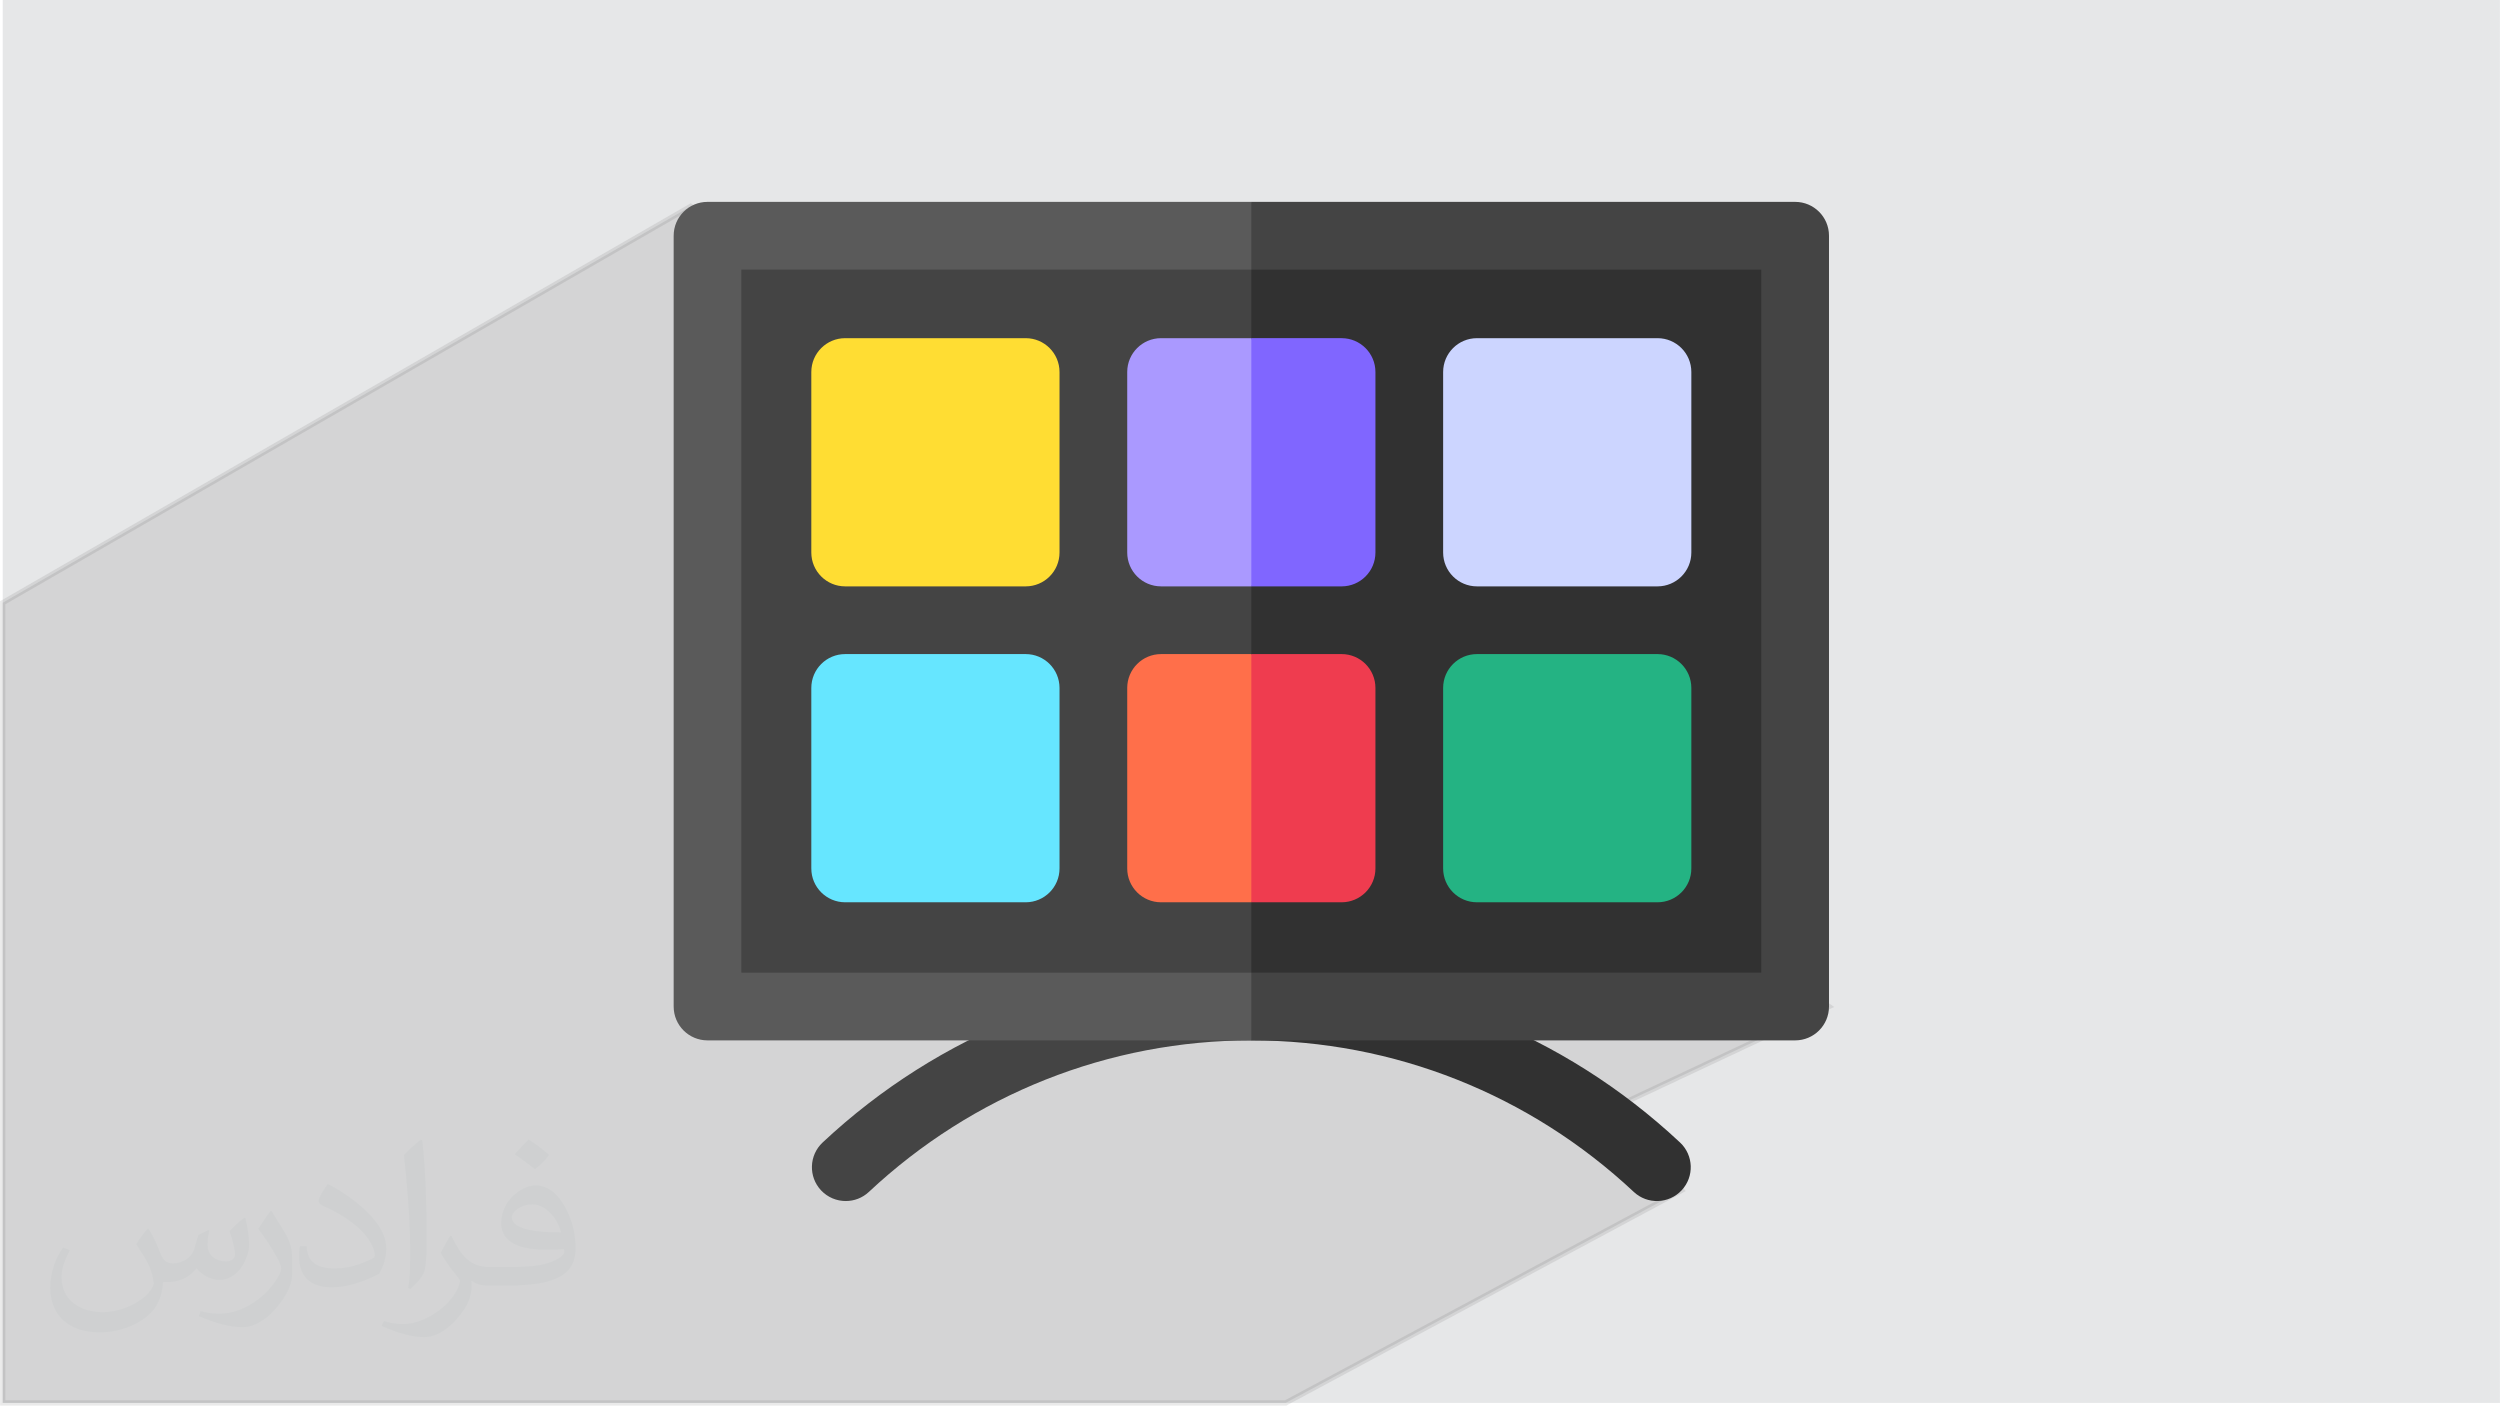
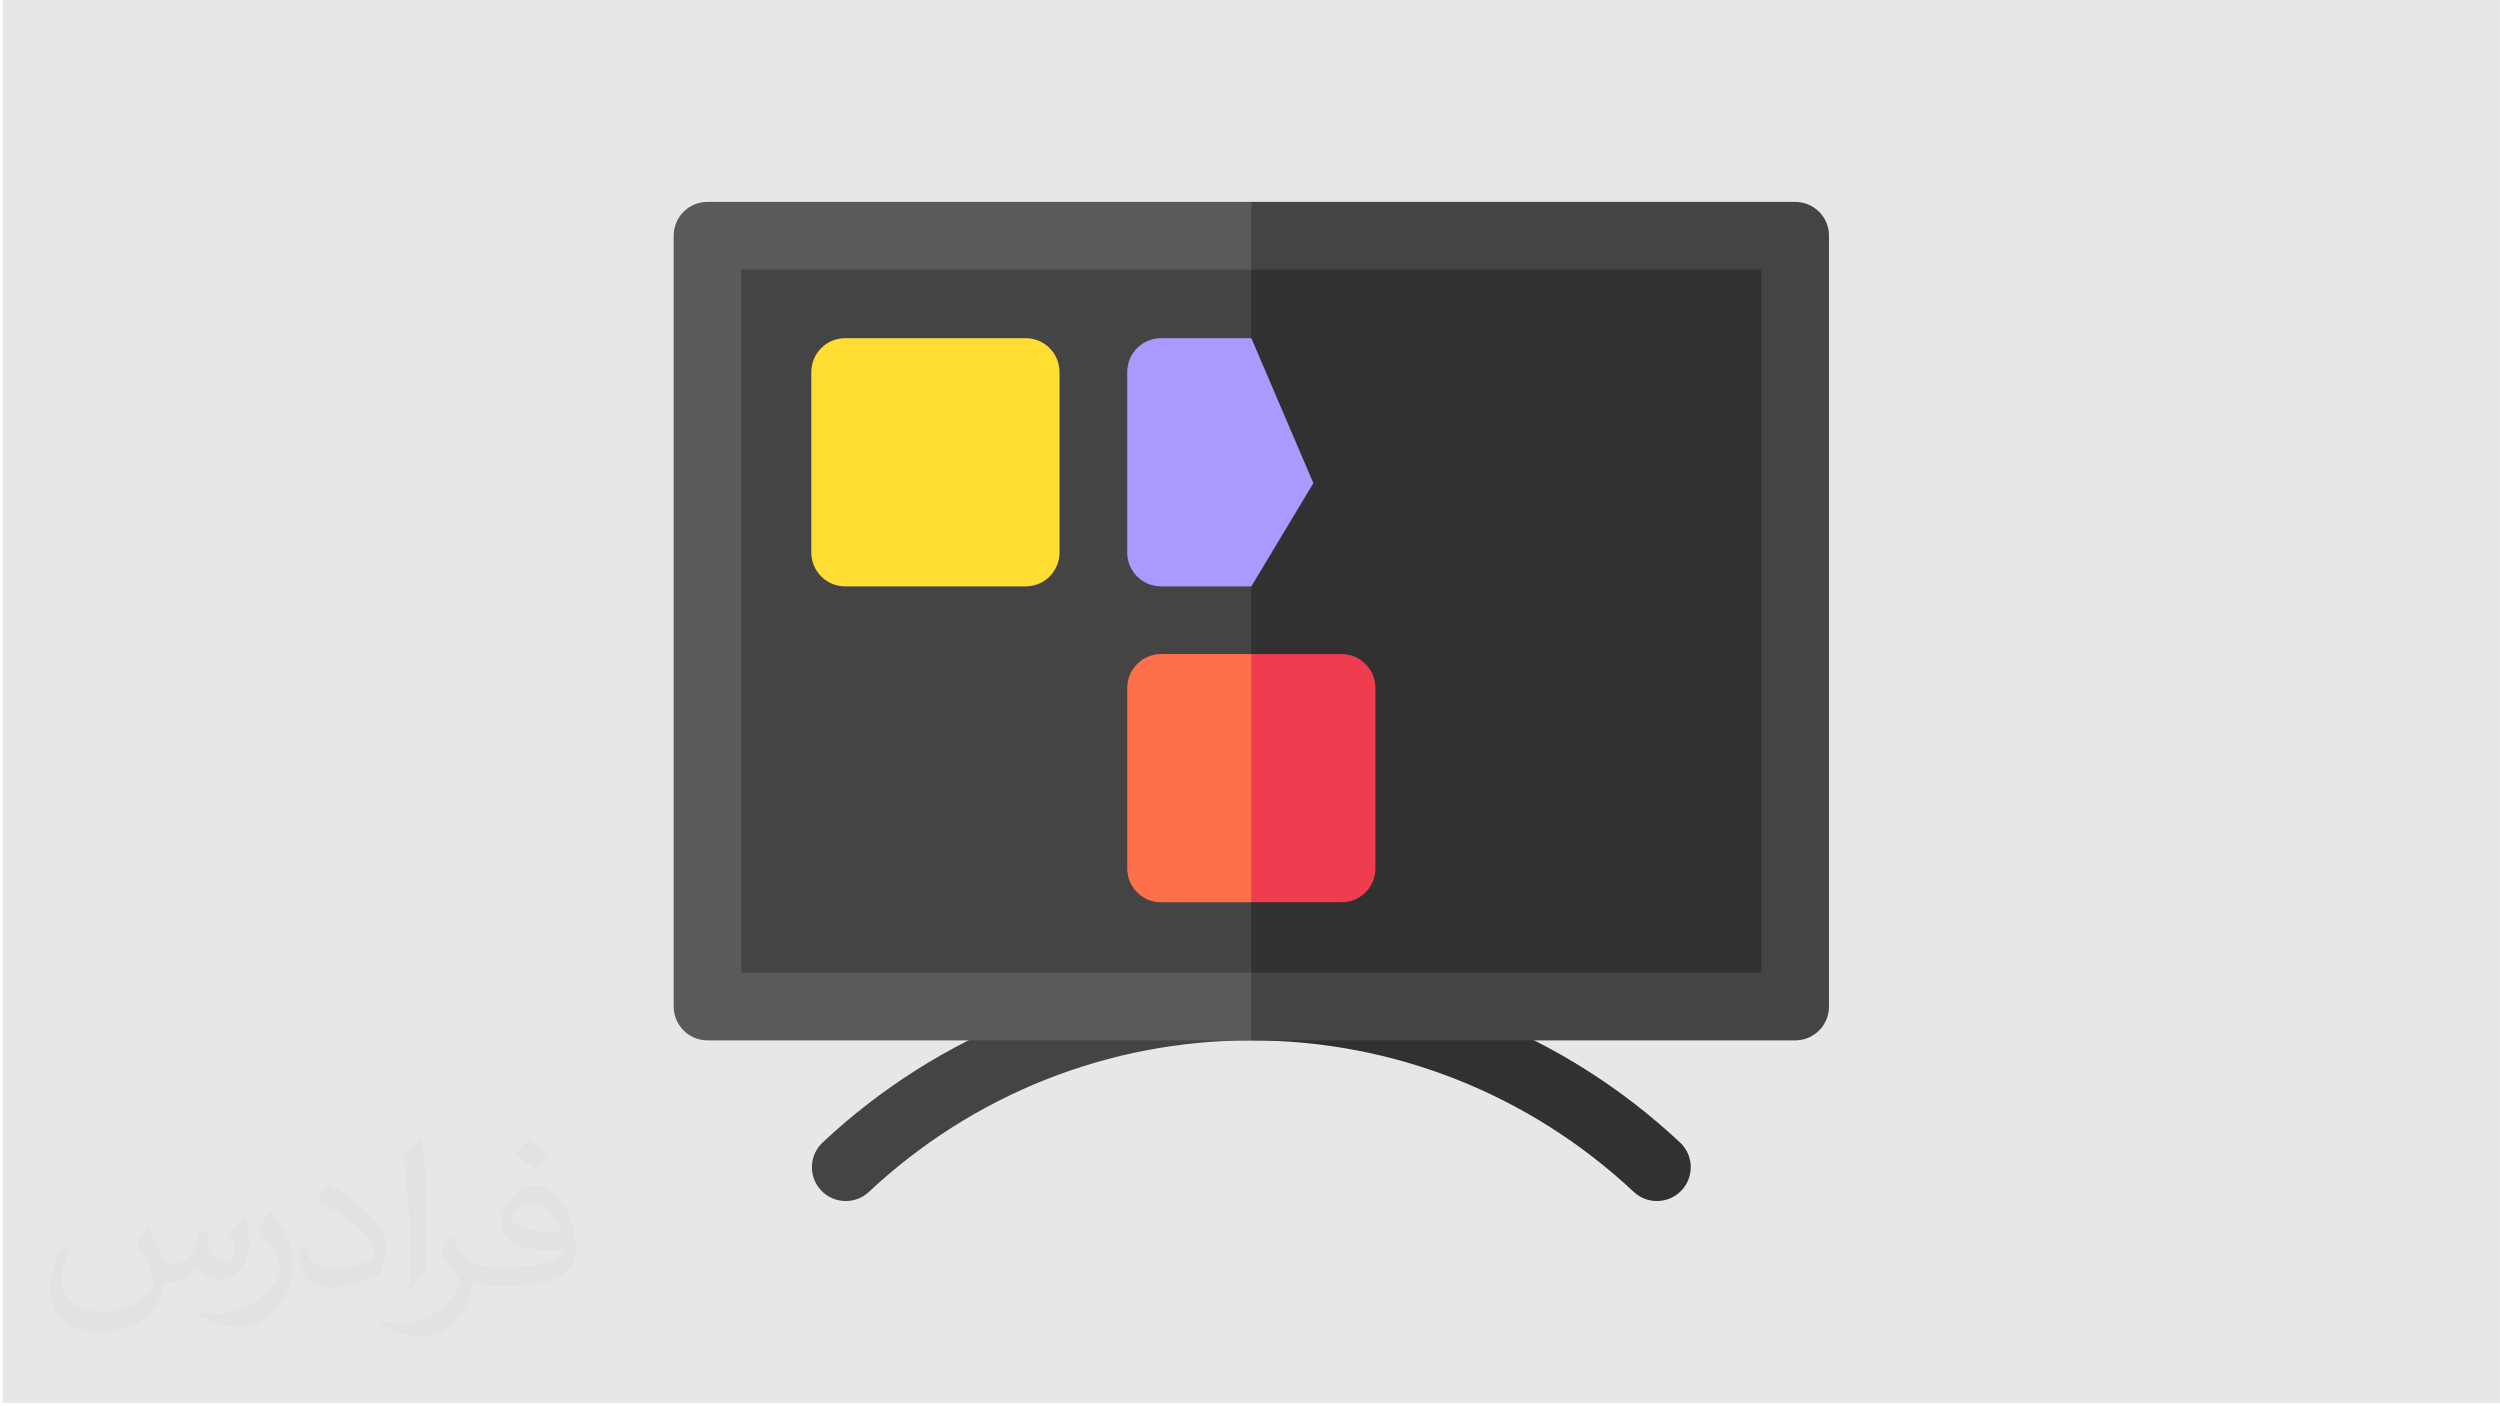
<svg xmlns="http://www.w3.org/2000/svg" xml:space="preserve" width="3.712in" height="2.087in" version="1.1" style="shape-rendering:geometricPrecision; text-rendering:geometricPrecision; image-rendering:optimizeQuality; fill-rule:evenodd; clip-rule:evenodd" viewBox="0 0 3702.74 2081.91">
  <defs>
    <style type="text/css">
   
    .str0 {stroke:#373535;stroke-width:7.85;stroke-miterlimit:2.613;stroke-opacity:0.102}
    .fil8 {fill:#24B383;fill-rule:nonzero}
    .fil4 {fill:#313131;fill-rule:nonzero}
    .fil3 {fill:#444444;fill-rule:nonzero}
    .fil5 {fill:#5A5A5A;fill-rule:nonzero}
    .fil7 {fill:#66E6FF;fill-rule:nonzero}
    .fil12 {fill:#8066FF;fill-rule:nonzero}
    .fil9 {fill:#AA99FF;fill-rule:nonzero}
    .fil11 {fill:#CCD5FF;fill-rule:nonzero}
    .fil13 {fill:#EF3C4F;fill-rule:nonzero}
    .fil6 {fill:#FF6F4A;fill-rule:nonzero}
    .fil10 {fill:#FFDD33;fill-rule:nonzero}
    .fil1 {fill:#373435;fill-opacity:0.031}
    .fil2 {fill:#373535;fill-opacity:0.102}
    .fil0 {fill:#E6E7E8}
   
  </style>
  </defs>
  <g id="Layer_x0020_1">
    <polygon class="fil0" points="3.93,0 3702.74,0 3702.74,2077.98 3.93,2077.98 " />
    <path class="fil1" d="M219.66 1820c7.06,10.7 11.64,20.99 16.11,32.42 3.32,6.65 5.09,18.91 20.68,18.91 4.57,0 11.12,-1.35 16.94,-4.57 6.54,-3.43 11.53,-8.63 14.13,-16.52l6.23 -20.99 15.17 -7.48 1.04 1.04c-2.07,7.9 -2.59,15.48 -2.59,21.41 0,17.55 15.17,24.21 27.22,24.21 7.06,0 13.41,-3.43 13.41,-9.88 0,-8.31 -3.53,-22.44 -8.11,-35.12 7.06,-7.06 14.13,-14.13 22.23,-19.85l1.24 0.63c3.53,14.96 5.51,29.71 5.51,39.59 0,9.66 -4.26,20.37 -7.79,27.33 -7.27,13.71 -20.16,24.63 -35.74,24.63 -11.84,0 -25.03,-5.93 -34.08,-16.94l-0.52 0c-8.52,10.6 -21.72,20.16 -42.81,20.16l-6.54 0c-1.04,13.92 -4.05,23.79 -8.63,32.62 -12.57,24.52 -49.87,41.87 -84.99,41.87 -48.83,0 -73.35,-28.16 -73.35,-65.66 0,-23.17 7.58,-44.68 19.22,-59.94l9.55 3.95c-7.27,13.92 -12.16,27.01 -12.16,39.9 0,35.12 28.58,51.85 61.51,51.85 30.55,0 68.36,-19.43 75.23,-41.97 -2.59,-24.63 -11.84,-36.16 -25.97,-58.6 4.26,-7.48 9.77,-14.96 16.63,-22.96l1.24 0 0 0 0 0 -0.01 -0.04zm563.24 -132.16c10.28,6.44 20.37,14.02 30.23,22.75 -5.51,7.79 -12.37,14.86 -20.89,21.1 -9.88,-8 -19.74,-14.86 -29.82,-22.13 6.85,-7.69 13.61,-15.06 20.47,-21.72l0 0 0 0 0 0 0 0 0 0 0.01 0zm5.3 96c-16.63,0 -30.23,10.91 -30.23,19.01 0,17.36 33.25,22.75 73.04,22.54 -4.99,-20.37 -22.44,-41.56 -42.81,-41.56l0 0.01zm-37.31 92.89c21.61,0 40.53,-0.63 54.96,-4.26 16.11,-4.05 29.71,-12.16 29.71,-17.77 0,-1.46 0,-3.22 -0.52,-4.68 -9.04,0.83 -19.43,0.83 -28.47,0.83 -29.29,0 -51.74,-6.65 -60.57,-23.07 -2.18,-4.57 -3.74,-9.66 -3.74,-15.48 0,-15.9 6.85,-31.38 18.91,-42.08 10.07,-8.83 21.19,-14.33 32.51,-14.33 20.47,0 36.78,16.42 48.21,42.29 6.23,14.13 10.49,30.44 10.49,51.02 0,13.71 -3.74,25.25 -12.26,33.76 -15.9,15.38 -45.19,21.19 -90.08,21.19l-20.37 0 0 0 -5.3 0c-11.12,0 -19.12,-1.98 -25.45,-6.85l-1.04 0c0.31,2.59 0.52,5.09 0.52,7.48 0,10.07 -3.32,22.96 -10.07,33.25 -19.95,29.61 -41.56,42.49 -60.27,42.49 -18.91,0 -42.08,-7.27 -62.97,-16.73l3.74 -7.27c6.75,2.8 16.11,4.68 28.98,4.68 33.76,0 78.13,-32.42 83.64,-64.11 -1.24,-2.59 -3.53,-6.02 -6.75,-9.66 -9.88,-11.74 -16.11,-21.5 -21.92,-31.79 4.99,-9.88 9.55,-17.77 13.81,-24.94l1.77 -0.21c14.44,29.4 27.53,46.23 56.72,46.23l4.57 0 0 0 21.19 0 0 0 0 0 0 0 0 0 0 0 0.04 0zm-146.29 31.07c2.49,-13.5 2.7,-28.67 2.7,-42.81l0 -20.99c0,-39.17 -4.99,-96.1 -9.04,-133.2 7.06,-7.58 16.94,-16.52 24.73,-22.54l2.29 0.63c5.3,46.65 6.54,100.68 6.54,150.65 0,13.1 -0.52,25.87 -1.77,35.22 -0.73,11.84 -7.58,20.78 -22.23,34.49l-3.22 -1.46zm-150.55 -61.82c0.73,18.39 9.77,32.84 41.35,32.84 19.64,0 36.26,-5.09 54.65,-13.81 3.32,-1.46 5.09,-3.43 5.09,-5.09 0,-11.53 -8.83,-26.8 -23.69,-40.73 -14.44,-13.1 -33.56,-24.63 -51.43,-32.32 -6.13,-2.59 -8.11,-5.3 -8.11,-7.9 0,-5.3 7.06,-16.42 12.89,-24.42l1.98 -0.21c20.47,10.7 43.33,26.6 60.27,44.26 15.38,16.31 24.94,32.84 24.94,50.81 0,13.3 -4.05,25.76 -10.6,37.4 -22.44,11.32 -46.34,19.95 -70.03,19.95 -28.78,0 -48.41,-13.5 -48.41,-45.19 0,-3.43 0,-8.73 1.24,-15.59l9.88 0 0 0 0 0 0 0 0 0 0 0 -0.01 0zm-52.06 -52.27l17.88 28.89c6.54,10.7 12.68,22.34 12.68,40.73l0 23.48c0,19.01 -12.16,39.38 -31.79,59.54 -15.38,13.61 -28.98,19.43 -41.56,19.43 -18.7,0 -40.11,-5.82 -64.83,-16.42l2.8 -7.27c7.79,2.07 16.83,3.84 27.95,3.84 35.54,-0.21 71.89,-26.18 88.52,-57.87 1.98,-3.64 2.7,-7.06 2.7,-9.46 0,-3.64 -1.98,-7.69 -3.53,-11.32 -9.04,-17.03 -19.12,-32.62 -30.23,-47.07 5.82,-9.15 11.64,-17.97 17.97,-26.7l1.46 0.21 0 0 0 0 0 0 0 0 0 0 -0.01 0z" />
-     <polygon class="fil2 str0" points="2708.96,1490.86 2386.16,1642.51 2490.67,1763.09 1904.16,2077.98 3.93,2077.98 3.93,892.73 1022.85,305.68 " />
    <g id="_105553327540256">
      <g>
        <g>
          <g>
            <path class="fil3" d="M1853.33 1441.4l53.73 52.11 -53.73 47.48c-211.2,0 -412.37,80.15 -566.45,224.43 -9.66,9.06 -21.96,13.54 -34.26,13.54 -13.37,0 -26.7,-5.31 -36.6,-15.84 -18.92,-20.22 -17.88,-51.94 2.34,-70.89 172.69,-161.73 398.2,-250.84 634.96,-250.84l0 0z" />
          </g>
          <path class="fil4" d="M2490.67 1763.09c-18.92,20.22 -50.67,21.26 -70.86,2.34 -154.11,-144.29 -355.28,-224.43 -566.48,-224.43l0 -99.6c236.76,0 462.27,89.11 635,250.84 20.22,18.92 21.26,50.67 2.34,70.85z" />
          <polygon class="fil3" points="1853.33,376.52 2233.62,1170.31 1853.33,1463.53 1047.85,1463.53 1047.85,376.52 " />
          <polygon class="fil4" points="1853.33,376.52 2658.82,376.52 2658.82,1463.53 1853.33,1463.53 " />
          <g>
            <path class="fil5" d="M1853.33 399.28l67.15 -54.42 -67.15 -45.85 -805.49 0c-27.67,0 -50.13,22.43 -50.13,50.13l0 1141.72c0,27.71 22.46,50.13 50.13,50.13l805.49 -0 58.42 -61.1 -58.42 -39.16 -755.35 0 0 -1041.45 755.35 0z" />
          </g>
          <path class="fil3" d="M2708.96 349.15l0 1141.72c0,27.71 -22.46,50.13 -50.13,50.13l-805.49 -0 0 -100.27 755.35 0 0 -1041.45 -755.35 0 0 -100.27 805.49 0c27.67,0 50.13,22.43 50.13,50.13l0 0z" />
          <g>
            <path class="fil6" d="M1853.33 968.8l123.36 183.83 -123.36 183.83 -133.69 0c-27.67,0 -50.13,-22.46 -50.13,-50.13l0 -267.38c0,-27.67 22.46,-50.13 50.13,-50.13l133.69 0z" />
          </g>
          <g>
-             <path class="fil7" d="M1569.24 1018.94l0 267.38c0,27.68 -22.46,50.13 -50.13,50.13l-267.38 0c-27.67,0 -50.13,-22.46 -50.13,-50.13l0 -267.38c0,-27.67 22.46,-50.13 50.13,-50.13l267.38 0c27.68,0 50.13,22.46 50.13,50.13l0 0z" />
-           </g>
+             </g>
          <g>
-             <path class="fil8" d="M2505.08 1018.94l0 267.38c0,27.68 -22.46,50.13 -50.13,50.13l-267.38 0c-27.68,0 -50.13,-22.46 -50.13,-50.13l0 -267.38c0,-27.67 22.46,-50.13 50.13,-50.13l267.38 0c27.67,0 50.13,22.46 50.13,50.13z" />
-           </g>
+             </g>
          <g>
            <path class="fil9" d="M1853.33 500.89l91.91 214.75 -91.91 152.89 -133.69 0c-27.67,0 -50.13,-22.46 -50.13,-50.13l0 -267.38c0,-27.68 22.46,-50.13 50.13,-50.13l133.69 0z" />
          </g>
          <g>
            <path class="fil10" d="M1569.24 551.02l0 267.38c0,27.68 -22.46,50.13 -50.13,50.13l-267.38 0c-27.67,0 -50.13,-22.46 -50.13,-50.13l0 -267.38c0,-27.67 22.46,-50.13 50.13,-50.13l267.38 0c27.68,0 50.13,22.46 50.13,50.13l0 0z" />
          </g>
          <g>
-             <path class="fil11" d="M2505.08 551.02l0 267.38c0,27.68 -22.46,50.13 -50.13,50.13l-267.38 0c-27.68,0 -50.13,-22.46 -50.13,-50.13l0 -267.38c0,-27.67 22.46,-50.13 50.13,-50.13l267.38 0c27.67,0 50.13,22.46 50.13,50.13l0 0z" />
-           </g>
-           <path class="fil12" d="M2037.16 551.02l0 267.38c0,27.68 -22.46,50.13 -50.13,50.13l-133.69 0 0 -367.65 133.69 0c27.67,0 50.13,22.46 50.13,50.13l0 0z" />
+             </g>
          <path class="fil13" d="M2037.16 1018.94l0 267.38c0,27.68 -22.46,50.13 -50.13,50.13l-133.69 0 0 -367.65 133.69 0c27.67,0 50.13,22.46 50.13,50.13z" />
        </g>
      </g>
    </g>
  </g>
</svg>